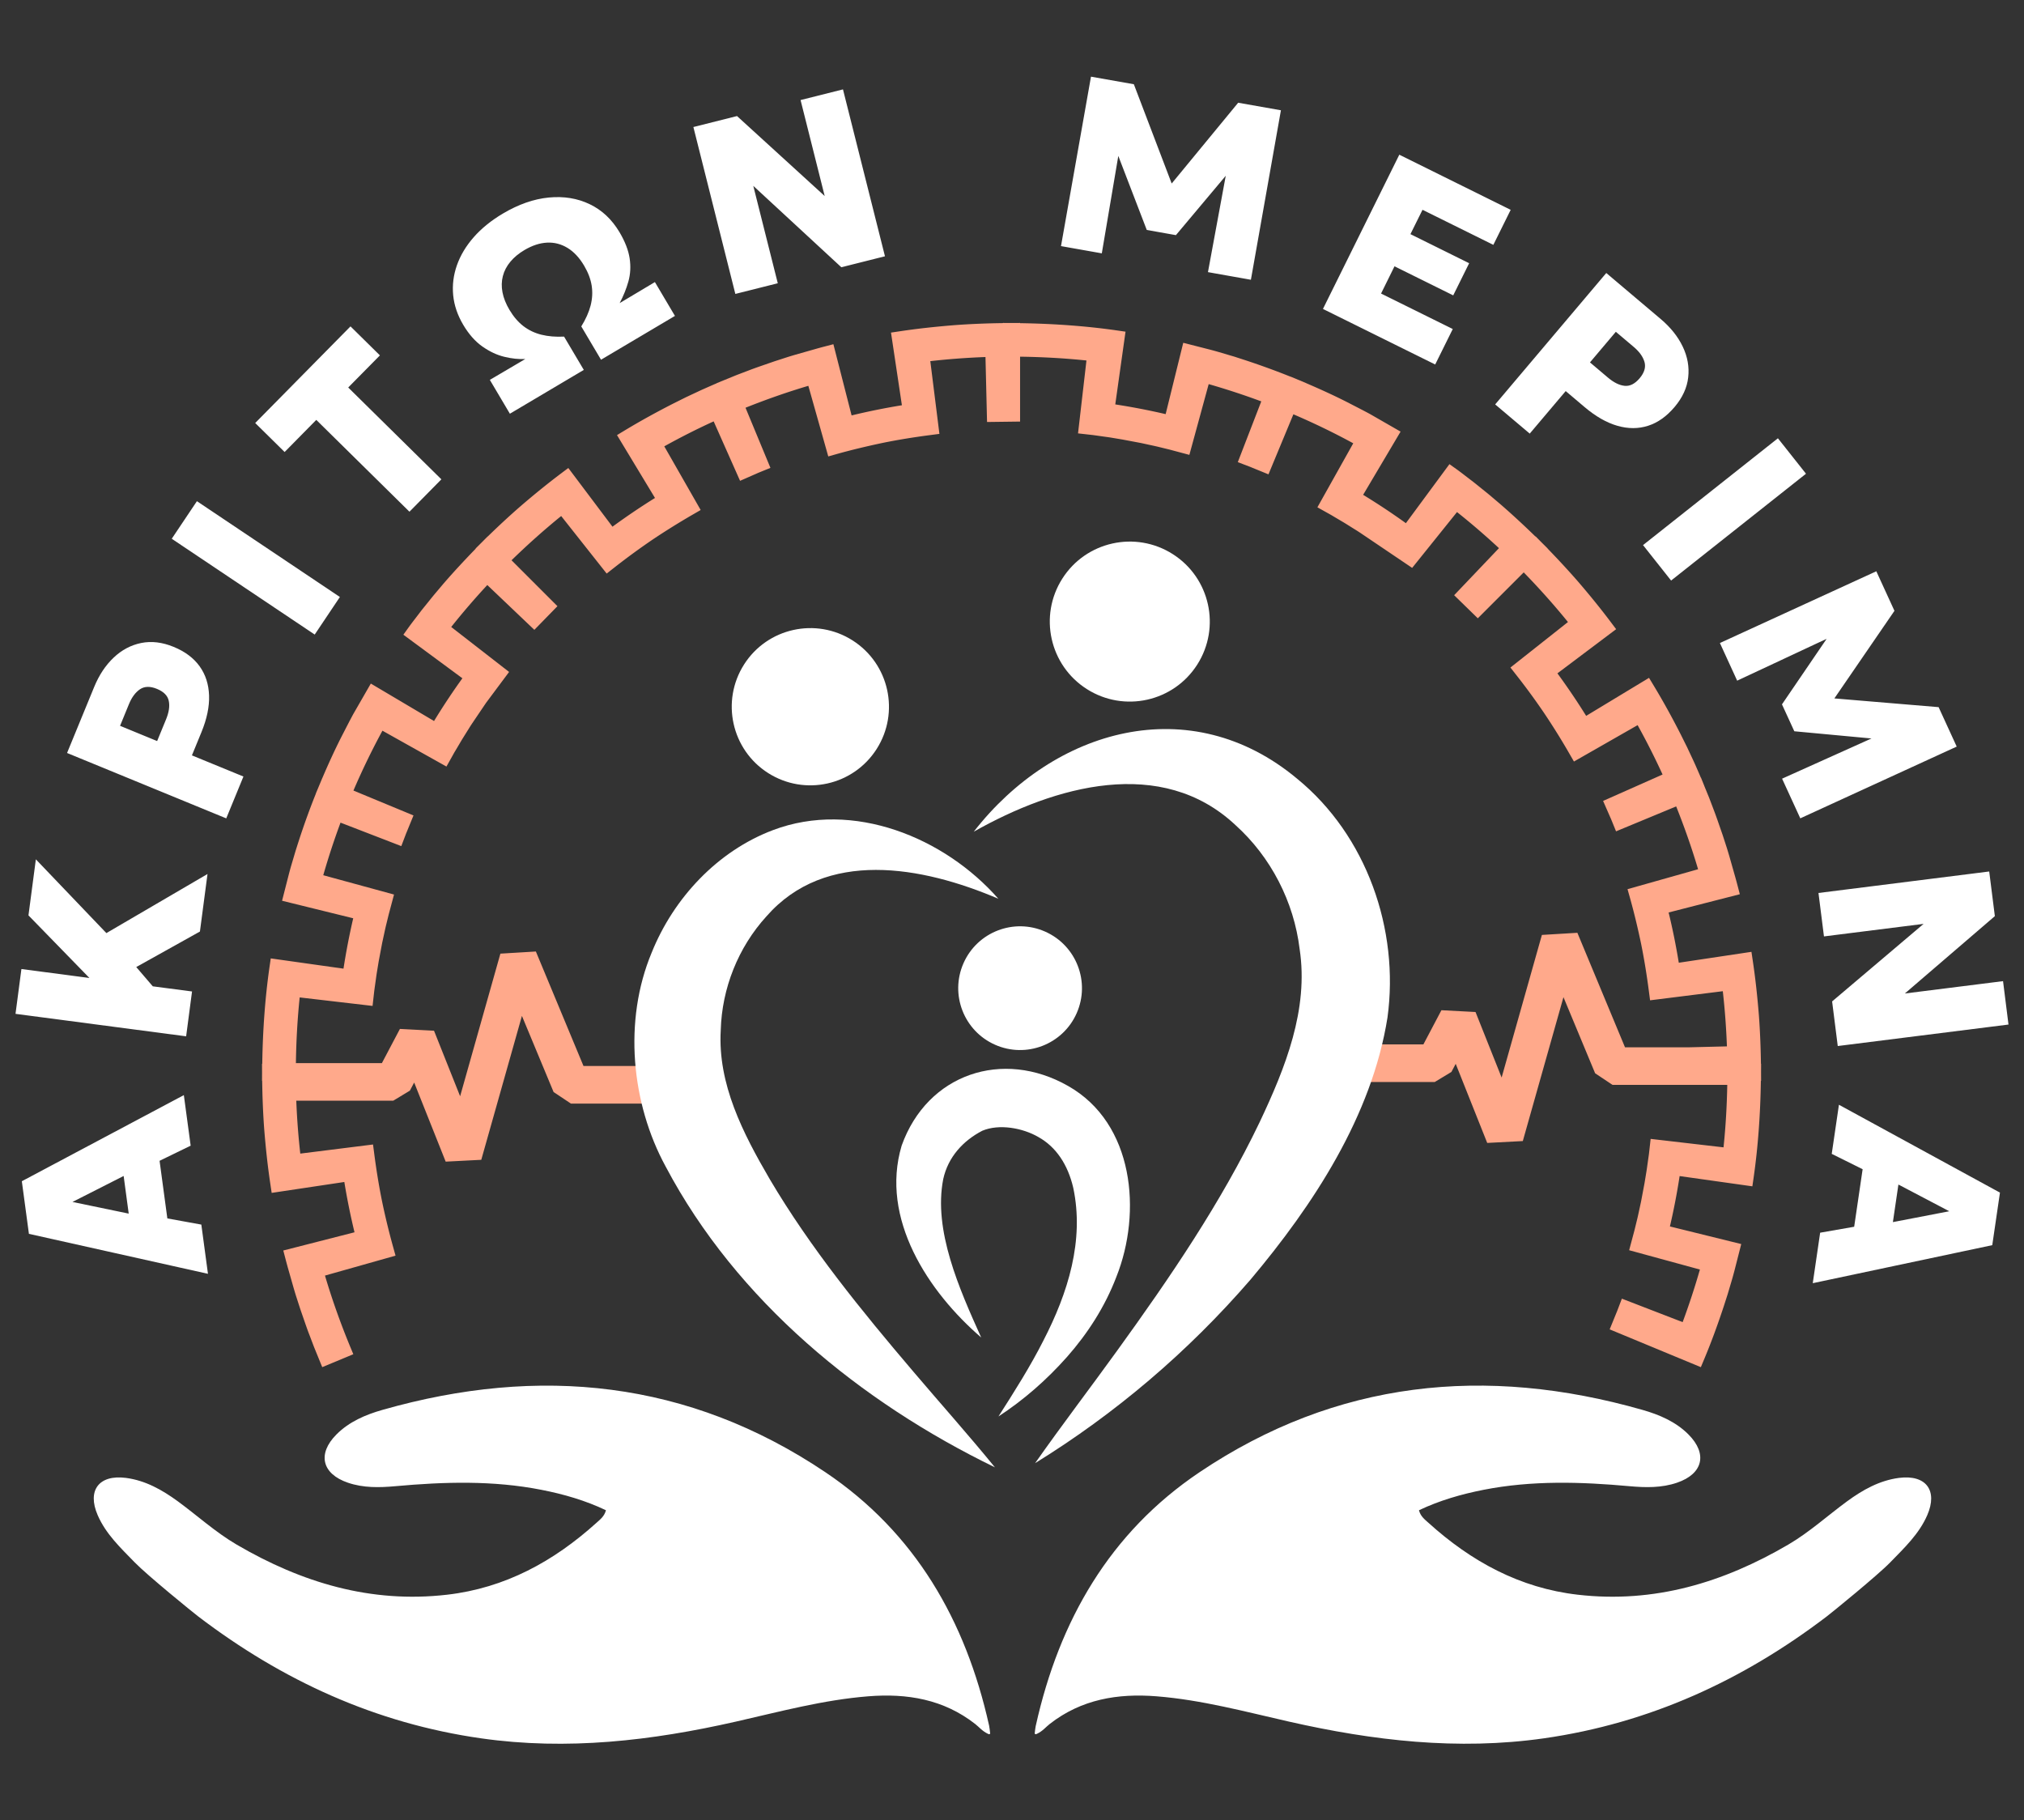
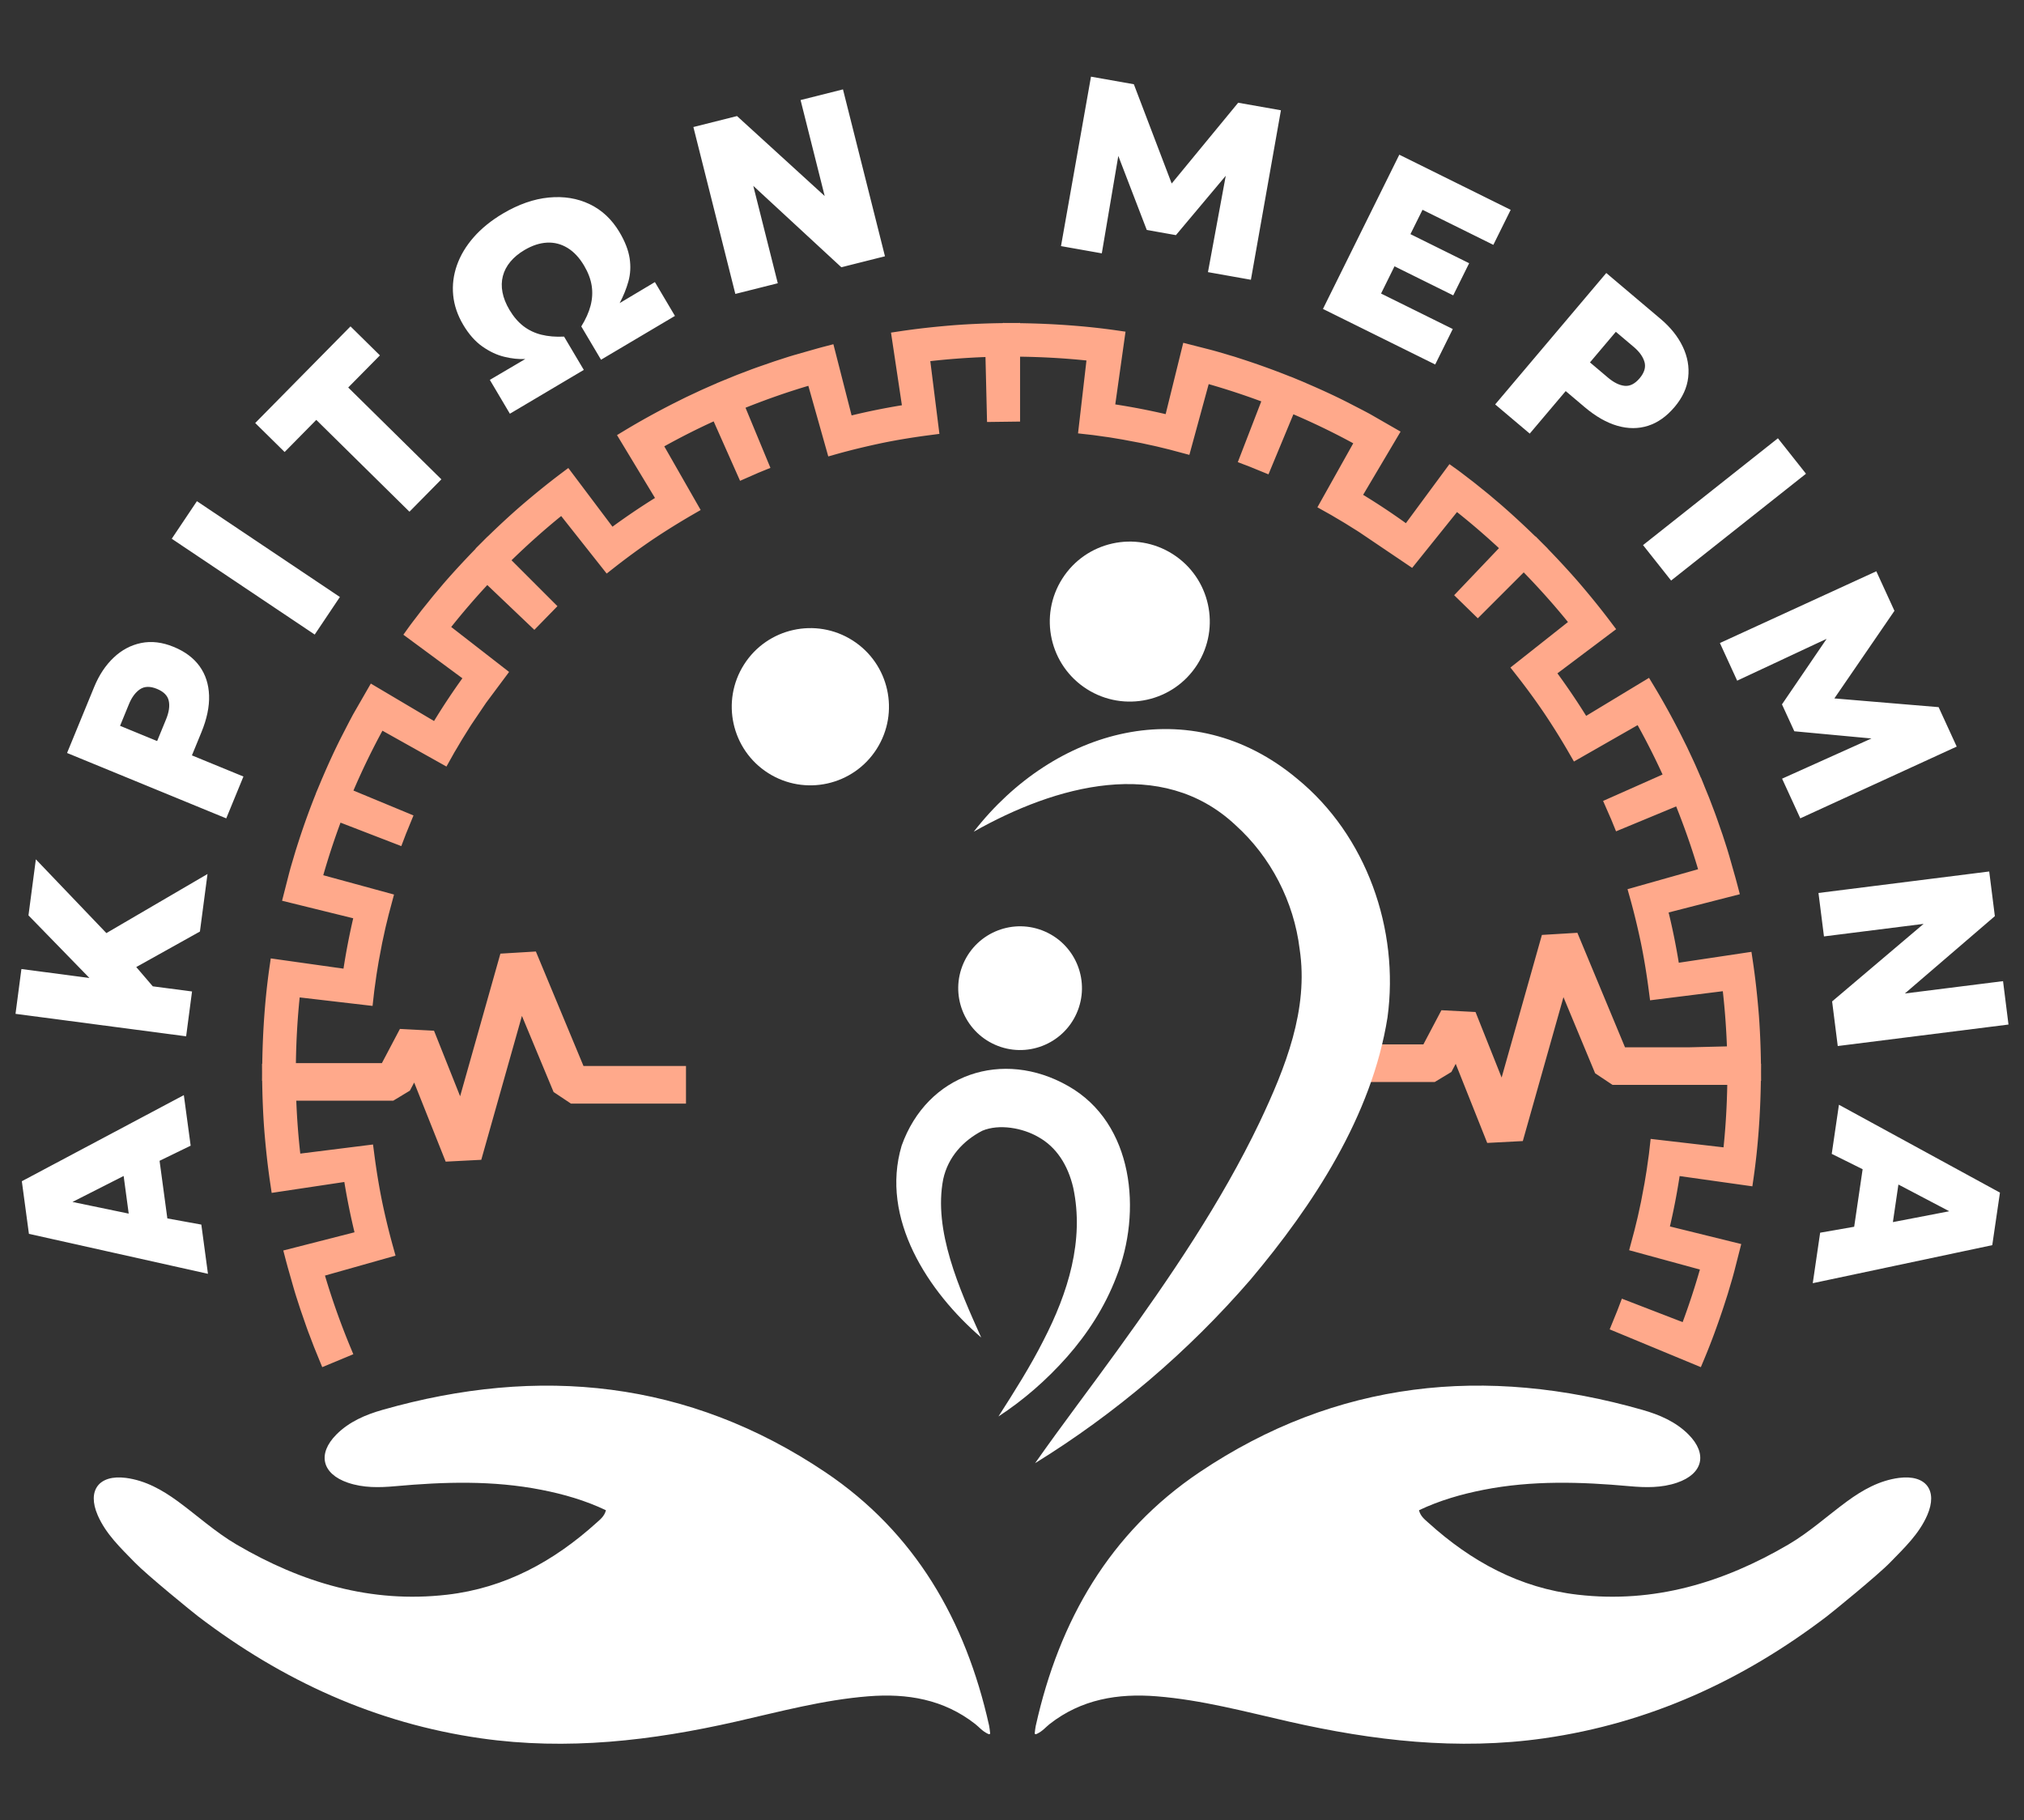
<svg xmlns="http://www.w3.org/2000/svg" xml:space="preserve" id="Layer_1" x="0" y="0" style="enable-background:new 0 0 531.2 477.76" version="1.1" viewBox="0 0 531.2 477.76">
  <rect x="0" y="0" width="531.2" height="477.76" fill="#333333" stroke="none" />
  <style>.st1{fill:#fff}</style>
  <path d="m282.93 113.74 3.82.43c.33.04.65.09.97.13l1.83.26c.63.09 1.26.17 1.85.26l3.17.53 4.67.88c.32.06.64.13.95.2l1.65.36c.67.14 1.34.29 1.99.44l3.11.76 5.21 1.39 5.07-18.57c4.64 1.33 9.27 2.85 13.8 4.53l-6.16 15.95 3.1 1.18c.2.07.39.16.59.24l4.36 1.78 6.54-15.76c5.23 2.24 10.5 4.77 15.71 7.61l-9.41 16.8 3.38 1.89c.27.15.54.31.8.47l1.57.93c.56.33 1.12.66 1.66.99l2.75 1.72c.35.21.69.44 1.03.66l13.68 9.24 11.77-14.65c3.79 3.01 7.47 6.18 11.01 9.47l-11.76 12.35 6.21 6.06 12.05-12.05c4.05 4.16 7.95 8.52 11.61 13.03l-15.1 11.94 1.38 1.76c2.62 3.32 5.14 6.76 7.48 10.21 2.34 3.49 4.6 7.11 6.69 10.76l1.12 1.94 16.71-9.55c2.35 4.23 4.54 8.57 6.55 12.96l-15.61 6.93 1.9 4.34c.09.19.17.38.25.57l1.25 3.07 15.78-6.54c2.18 5.46 4.12 10.98 5.75 16.49l-18.52 5.23.61 2.16c1.09 3.88 2.09 8.03 2.98 12.3.79 3.92 1.46 8.01 2.04 12.5l.29 2.21 19.09-2.39c.54 4.79.9 9.64 1.08 14.48l-9.79.24h-16.96l-12.5-30.05-9.31.56-10.57 37.43-6.85-17.2-8.95-.47-4.73 8.97h-23.69v9.87h26.67l4.37-2.64 1.13-2.13 8.27 20.76 9.34-.49 10.67-37.77 8.31 19.98 4.56 3.04h30.12c-.1 5.47-.41 10.97-.98 16.4l-19.13-2.22-.43 3.82c-.04.32-.08.63-.13.95l-.25 1.76c-.09.66-.18 1.32-.28 1.95l-.52 3.16-.88 4.67c-.06.32-.13.63-.2.94l-.37 1.72c-.14.65-.28 1.3-.43 1.93l-.76 3.11-1.39 5.21 18.57 5.07c-1.33 4.64-2.85 9.27-4.53 13.8l-15.95-6.16-1.18 3.1c-.07.19-.15.38-.23.57l-1.79 4.39 23.93 9.92.86-2.06c1.76-4.19 3.44-8.72 5.14-13.87l.72-2.23c.14-.44.29-.88.41-1.3l1.04-3.51c.23-.78.44-1.57.65-2.36l1.78-6.98-18.72-4.62c1.02-4.36 1.87-8.79 2.55-13.22l19.09 2.69.32-2.21c1.16-8.07 1.78-16.64 1.91-25.46h.06l-.01-2.25.01-2.24h-.04c-.06-4.37-.23-8.49-.52-12.49v-.01c-.42-5.28-.95-10.08-1.64-14.66l-.33-2.22-19.07 2.86c-.72-4.42-1.61-8.85-2.67-13.19l18.69-4.79-.57-2.18c-.2-.76-.4-1.51-.61-2.26l-1.59-5.6c-.22-.73-.43-1.45-.66-2.18l-1.06-3.27-1.32-3.8c-.33-.94-.66-1.87-1.01-2.78l-1.24-3.26-1.29-3.15v-.02l-.85-2.1-.03.01c-.13-.3-.25-.6-.38-.9l-.55-1.26c-.37-.86-.75-1.72-1.15-2.57l-1.57-3.35-1.64-3.29c-2.36-4.64-4.7-8.86-7.15-12.91l-1.16-1.92-16.5 9.98c-2.36-3.8-4.89-7.53-7.54-11.16l15.41-11.59-1.35-1.79c-2.61-3.48-5.47-7.01-8.74-10.81-2.46-2.82-5.12-5.69-7.9-8.56l.02-.02-1.59-1.58-1.58-1.6-.04.04c-2.98-2.9-6.06-5.76-9.2-8.48l-2.82-2.39c-.61-.51-1.24-1.01-1.86-1.51l-1.5-1.21c-.32-.26-.65-.52-.97-.77l-2.18-1.67c-.74-.57-1.48-1.14-2.24-1.68l-1.8-1.28-11.43 15.49c-3.64-2.62-7.4-5.11-11.22-7.44l9.83-16.59-7.97-4.58c-.67-.37-1.35-.72-2.03-1.08l-4.13-2.13c-3.22-1.63-6.71-3.24-10.59-4.9v-.01l-2.06-.87c-.01-.01-.02-.01-.04-.01l-2.04-.85-.01.02c-3.61-1.45-7.47-2.87-11.78-4.3l-2.19-.71c-.45-.15-.91-.3-1.35-.42l-3.51-1.04c-.8-.23-1.6-.45-2.4-.66l-6.94-1.77-4.62 18.72c-4.35-1.01-8.78-1.87-13.22-2.55l2.69-19.09-2.21-.32c-8.07-1.16-16.64-1.78-25.46-1.91v-.06l-2.25.01-2.24-.01v.04c-4.38.06-8.49.23-12.5.52h-.01c-5.29.42-10.08.95-14.66 1.64l-2.22.33 2.86 19.07c-4.42.72-8.85 1.61-13.2 2.67l-4.78-18.69-2.18.57c-.74.19-1.48.39-2.22.6l-5.6 1.59c-.74.22-1.48.44-2.23.68l-3.27 1.06-3.9 1.35c-.91.32-1.81.64-2.69.98l-3.26 1.24-5.27 2.15.01.03c-.31.13-.62.26-.92.39l-1.23.54c-.86.38-1.73.76-2.56 1.15l-3.35 1.57-3.29 1.64c-4.65 2.37-8.87 4.71-12.91 7.15l-1.92 1.16 9.97 16.5c-3.8 2.36-7.53 4.89-11.16 7.54l-11.59-15.41-1.79 1.35c-3.47 2.61-7 5.46-10.81 8.74-2.83 2.46-5.7 5.12-8.55 7.9l-.02-.02-1.55 1.56c-.01.01-.01.02-.02.02l-1.6 1.59.04.04c-2.91 2.99-5.77 6.07-8.48 9.2l-2.38 2.82c-.52.63-1.03 1.26-1.54 1.9l-1.18 1.46c-.26.33-.53.65-.77.97l-1.65 2.16c-.58.75-1.15 1.5-1.7 2.27l-1.29 1.8 15.49 11.43c-2.62 3.64-5.11 7.4-7.44 11.22l-16.59-9.83-4.58 7.96c-.37.68-.73 1.37-1.1 2.06l-2.11 4.1c-1.63 3.22-3.25 6.72-4.9 10.59h-.01l-.84 2.01c-.01.02-.01.04-.02.05l-.87 2.07.02.01c-1.45 3.6-2.87 7.47-4.29 11.78l-.7 2.17a52 52 0 0 0-.43 1.36l-1.04 3.51c-.23.78-.44 1.57-.65 2.36l-1.78 6.97L92.7 241a179.21 179.21 0 0 0-2.55 13.22l-19.09-2.69-.32 2.21c-1.16 8.07-1.78 16.63-1.91 25.45h-.06l.01 2.25-.01 2.24h.04c.06 4.38.23 8.5.52 12.5v.01c.42 5.28.95 10.08 1.64 14.66l.33 2.22 19.07-2.86c.72 4.42 1.62 8.85 2.67 13.2l-18.69 4.78.57 2.18c.19.75.4 1.49.6 2.24l1.59 5.58c.22.74.44 1.48.68 2.23l1.06 3.27 1.34 3.87c.32.91.64 1.83.99 2.71l1.24 3.26 2.15 5.27 8.16-3.39-.86-2.07c-2.53-6.12-4.74-12.36-6.58-18.57l18.52-5.23-.6-2.16a185 185 0 0 1-2.98-12.3c-.79-3.92-1.46-8-2.04-12.5l-.29-2.21-19.09 2.39c-.52-4.59-.87-9.24-1.05-13.88h25.44l4.37-2.64 1.13-2.13 8.27 20.76 9.34-.48 10.67-37.77 8.31 19.98 4.56 3.04h30.19v-9.87h-26.9l-12.5-30.05-9.31.56-10.57 37.43-6.85-17.2-8.95-.47-4.73 8.97H77.66c.08-5.75.4-11.53.99-17.24L97.78 264l.43-3.82c.04-.33.09-.65.13-.98l.25-1.77c.09-.65.18-1.29.27-1.91l.52-3.17.88-4.67c.06-.31.13-.63.2-.94l.37-1.71c.14-.65.28-1.31.43-1.94l.76-3.11 1.39-5.21-18.57-5.07c1.33-4.64 2.85-9.27 4.53-13.8l15.95 6.16 1.18-3.1c.07-.19.15-.38.23-.57l1.79-4.38-15.76-6.53c2.24-5.23 4.78-10.5 7.61-15.71l16.8 9.41 1.89-3.38c.15-.27.31-.55.48-.82l.92-1.55c.33-.56.66-1.12.99-1.66l1.71-2.74c.21-.34.43-.67.64-1l3.75-5.55 6.06-8.13-15.19-11.8c3.01-3.78 6.18-7.47 9.47-11.01l12.35 11.76 6.06-6.21-12.05-12.05c4.16-4.05 8.52-7.95 13.03-11.61l11.94 15.1 1.76-1.38c3.33-2.62 6.77-5.14 10.21-7.48 3.49-2.34 7.11-4.59 10.76-6.7l1.94-1.12-9.55-16.71c4.23-2.35 8.57-4.55 12.96-6.55l6.93 15.6 4.31-1.89c.2-.09.4-.18.59-.26l3.07-1.25-6.54-15.78c5.45-2.18 10.98-4.12 16.49-5.75l5.23 18.53 2.16-.61c3.89-1.09 8.04-2.09 12.3-2.98 3.9-.79 8-1.46 12.5-2.04l2.21-.29-2.39-19.09c4.78-.54 9.64-.9 14.48-1.08l.41 17.05 8.67-.11V93.61c5.82.08 11.66.4 17.42 1l-2.21 19.13z" style="fill:#ffa98b" />
  <path d="M259.57 452.79c-6.12-27.44-19.37-50.56-42.95-66.41-35.92-24.14-75.09-28.09-116.24-16.36-4.46 1.27-8.74 3.1-12.08 6.45-5.08 5.1-3.8 10.34 3 12.66 4.06 1.39 8.26 1.3 12.45.92 12.82-1.16 25.62-1.55 38.34.95 5.83 1.14 11.52 2.78 16.94 5.36-.41 1.6-1.53 2.43-2.48 3.29-11.22 10.13-23.97 17.12-39.22 18.88-20.01 2.31-38.16-3.17-55.25-13.17-5.54-3.25-10.28-7.58-15.42-11.35-4.1-2.99-8.48-5.47-13.62-6.14-7.07-.91-10.23 3.28-7.4 9.79 2.15 4.96 6.02 8.58 9.71 12.38 3.33 3.43 15.54 13.34 16.67 14.19 22.09 16.83 46.58 28.05 74.22 31.99 22.61 3.23 44.8.63 66.87-4.38 11.51-2.61 22.95-5.71 34.78-6.65 10.17-.81 19.74.77 28.04 7.26 1.02.79 1.84 1.86 3.32 2.57.1.04.21.09.32.13.11-.05.21-.09.31-.13-.11-.9-.16-1.49-.28-2.08l-.03-.15M498.4 387.87c-5.14.67-9.53 3.15-13.62 6.14-5.14 3.77-9.88 8.1-15.42 11.35-17.08 10-35.24 15.48-55.26 13.17-15.24-1.75-28-8.74-39.21-18.88-.95-.86-2.08-1.69-2.48-3.29 5.42-2.58 11.11-4.21 16.94-5.36 12.72-2.5 25.52-2.11 38.33-.95 4.2.38 8.39.47 12.46-.92 6.8-2.32 8.07-7.56 3-12.66-3.34-3.35-7.63-5.18-12.08-6.45-41.15-11.74-80.33-7.78-116.24 16.36-23.59 15.85-36.83 38.98-42.95 66.41-.02.05-.03.1-.04.15-.13.59-.17 1.18-.28 2.08.1.04.21.09.32.13.11-.05.21-.09.31-.13 1.49-.71 2.31-1.78 3.32-2.57 8.31-6.49 17.88-8.07 28.04-7.26 11.84.94 23.27 4.04 34.79 6.65 22.06 5 44.26 7.6 66.87 4.38 27.65-3.95 52.14-15.17 74.23-31.99 1.13-.85 13.33-10.76 16.67-14.2 3.69-3.8 7.55-7.42 9.71-12.38 2.82-6.5-.34-10.69-7.41-9.78M43.92 319.77l-2.04-15.12 8.16-3.97-1.79-13.27-42.52 22.6 1.86 13.81 46.99 10.49-1.74-12.92-8.92-1.62zm-24.9-4.32 13.43-6.82 1.33 9.88-14.76-3.06zM50.4 260.21l-10.3-1.35-4.34-5.06 16.71-9.32 1.99-15.1-26.54 15.51-18.51-19.36-1.94 14.71 16 16.43-17.85-2.35-1.55 11.76 44.78 5.9zM52.86 192.18c1.44-3.5 2.11-6.72 2.01-9.65-.1-2.93-.92-5.49-2.48-7.66s-3.83-3.88-6.82-5.1c-2.98-1.23-5.82-1.56-8.51-1.02-2.69.55-5.1 1.82-7.22 3.83-2.13 2.01-3.84 4.59-5.13 7.73l-7.11 17.31 41.78 17.16 4.51-10.98-13.52-5.55 2.49-6.07zm-9.29-3.36-2.33 5.67-9.73-4 2.35-5.73c.73-1.77 1.69-3.05 2.87-3.86 1.19-.8 2.68-.84 4.47-.1 1.77.73 2.8 1.77 3.09 3.13.3 1.37.06 3-.72 4.89M45.073 141.395l6.608-9.86 37.523 25.146-6.608 9.86zM99.71 93.27l-7.72-7.61-25.01 25.36 7.72 7.61 8.31-8.43 24.45 24.1 8.38-8.5-24.45-24.1zM152.56 85.67l5.18 8.74 19.4-11.5-5.26-8.88-9.25 5.52c1-1.89 1.77-3.8 2.3-5.71.53-1.91.64-3.93.32-6.04s-1.2-4.4-2.66-6.86c-1.99-3.35-4.59-5.8-7.82-7.35-3.23-1.55-6.81-2.13-10.75-1.75-3.94.38-7.95 1.79-12.04 4.21-3.07 1.82-5.62 3.89-7.65 6.2-2.03 2.32-3.5 4.77-4.41 7.36s-1.24 5.22-.98 7.87c.26 2.66 1.14 5.24 2.63 7.76 1.46 2.46 3.13 4.36 5.02 5.69 1.89 1.33 3.81 2.24 5.77 2.71 1.96.48 3.8.67 5.51.58l-9.31 5.48 5.26 8.88 19.4-11.5-5.18-8.74c-2.21.11-4.2-.06-5.96-.5-1.76-.44-3.33-1.19-4.71-2.25s-2.59-2.48-3.65-4.25c-.94-1.59-1.56-3.13-1.84-4.63-.29-1.49-.25-2.91.1-4.26.35-1.35 1-2.6 1.96-3.75.95-1.15 2.19-2.18 3.71-3.08 2.02-1.19 3.98-1.84 5.9-1.94 1.92-.1 3.71.36 5.38 1.37 1.67 1.01 3.13 2.57 4.38 4.68 1.05 1.78 1.71 3.52 1.98 5.24.27 1.72.17 3.45-.28 5.21-.46 1.77-1.28 3.6-2.45 5.49M204.13 74.34l-6.43-25.56 23.11 21.36 11.45-2.88-11.02-43.8-11.13 2.8 6.33 25.19-23.01-20.99-11.45 2.88 11.01 43.8zM293.5 40.92l7.47 19.43 7.65 1.36 13.08-15.58-4.67 25.29 11.27 2 7.88-44.48-11.22-1.98-17.45 21.2-9.93-26.05-11.25-1.99-7.87 44.47 10.71 1.9zM391.93 64.26l4.55-9.19-29.23-14.47-20.04 40.48 29.46 14.58 4.61-9.31-18.82-9.31 3.53-7.15 15.41 7.63 4.18-8.44-15.41-7.63 3.17-6.39zM439.49 106.82c2.08-2.46 3.28-5.06 3.58-7.79.31-2.73-.17-5.41-1.43-8.05-1.26-2.64-3.19-5.06-5.78-7.25l-14.29-12.08-29.16 34.49 9.07 7.66 9.44-11.16 5 4.23c2.89 2.44 5.75 4.07 8.57 4.88 2.82.81 5.51.81 8.06-.01 2.54-.81 4.85-2.45 6.94-4.92m-9.17-7.54c-1.24 1.46-2.55 2.12-3.93 1.98-1.39-.14-2.86-.87-4.42-2.19l-4.68-3.96 6.79-8.03 4.73 4c1.46 1.24 2.39 2.54 2.79 3.92.39 1.38-.03 2.8-1.28 4.28M431.213 143.06l35.4-28.036 7.37 9.305-35.401 28.036zM508.79 185.59l-27.36-2.29 15.77-22.99-4.76-10.38-41.05 18.83 4.53 9.88 23.49-10.99-11.73 17.21 3.24 7.06 20.25 1.89-23.46 10.55 4.78 10.41 41.05-18.83zM478.7 245.76l26.15-3.29-24.01 20.35 1.48 11.71 44.81-5.64-1.43-11.39-25.77 3.24 23.62-20.3-1.48-11.72-44.81 5.64zM480.74 302.83l8.11 4.03-2.22 15.1-8.93 1.56-1.94 13.25 47.11-9.98 2.02-13.79-42.26-23.06-1.89 12.89zm17.5 8.05 13.35 7.01-14.8 2.85 1.45-9.86zM340.44 204.38c-28.04-23.42-63.84-13.17-84.88 13.9 21.35-12.09 49.29-19.94 68.69-1.74 9.3 8.38 15.33 20.12 16.84 32.53 2.4 15.85-3.73 31.14-10.51 45.47-10.08 21.05-23.49 40.72-37.32 59.85-7.06 9.79-14.46 19.46-21.6 29.62 21.07-13.01 40.09-29.16 56.53-48.17 16.44-19.54 31.85-42.93 35.96-68.81 3.15-23.09-5.49-47.78-23.71-62.65" class="st1" />
-   <path d="M202.05 309.52c-7.07-12.11-13.71-25.03-12.89-39.15.3-10.97 4.57-21.72 11.97-29.85 15.55-17.79 40.79-13.23 60.88-4.65-14.14-16.1-38.13-25.94-59.11-18.02-14.57 5.49-26.1 17.82-31.87 32.17-7.45 17.83-5.37 39.54 3.68 56.15 18.66 35.28 51.17 61.81 86.41 78.93-7.06-8.66-14.35-16.8-21.35-25.05-13.7-16.08-27.12-32.59-37.72-50.53" class="st1" />
  <path d="M262.04 371.75c6.62-4.33 12.63-9.57 17.99-15.62 5.34-6.05 9.93-13.07 12.98-21.07 6.71-16.87 4.66-40.26-12.72-50.07-17.12-9.74-36.91-3.19-43.65 15.67-5.72 19.16 6.97 38.39 20.87 50.36-5.76-12.79-12.59-28.12-9.96-41.57 1.27-5.78 5.19-10.06 10.25-12.69 4.43-1.86 10.59-.75 14.72 1.65 4.67 2.6 7.73 7.25 9.15 13.3 2.94 13.8-1.35 27.59-7.85 40.15-3.39 6.71-7.52 13.23-11.78 19.89M223.77 168.08c-9.61-6.12-22.37-3.3-28.49 6.31-6.12 9.61-3.3 22.37 6.31 28.49 9.61 6.12 22.37 3.3 28.49-6.31 6.12-9.61 3.3-22.36-6.31-28.49M285.23 180.84c9.78 6.23 22.76 3.36 28.99-6.42 6.23-9.78 3.36-22.76-6.42-28.99-9.78-6.23-22.76-3.36-28.99 6.42s-3.36 22.76 6.42 28.99M261.15 274.19c8.2 3.63 17.79-.07 21.42-8.27 3.63-8.2-.07-17.79-8.27-21.42-8.2-3.63-17.79.07-21.42 8.27s.07 17.79 8.27 21.42" class="st1" />
</svg>